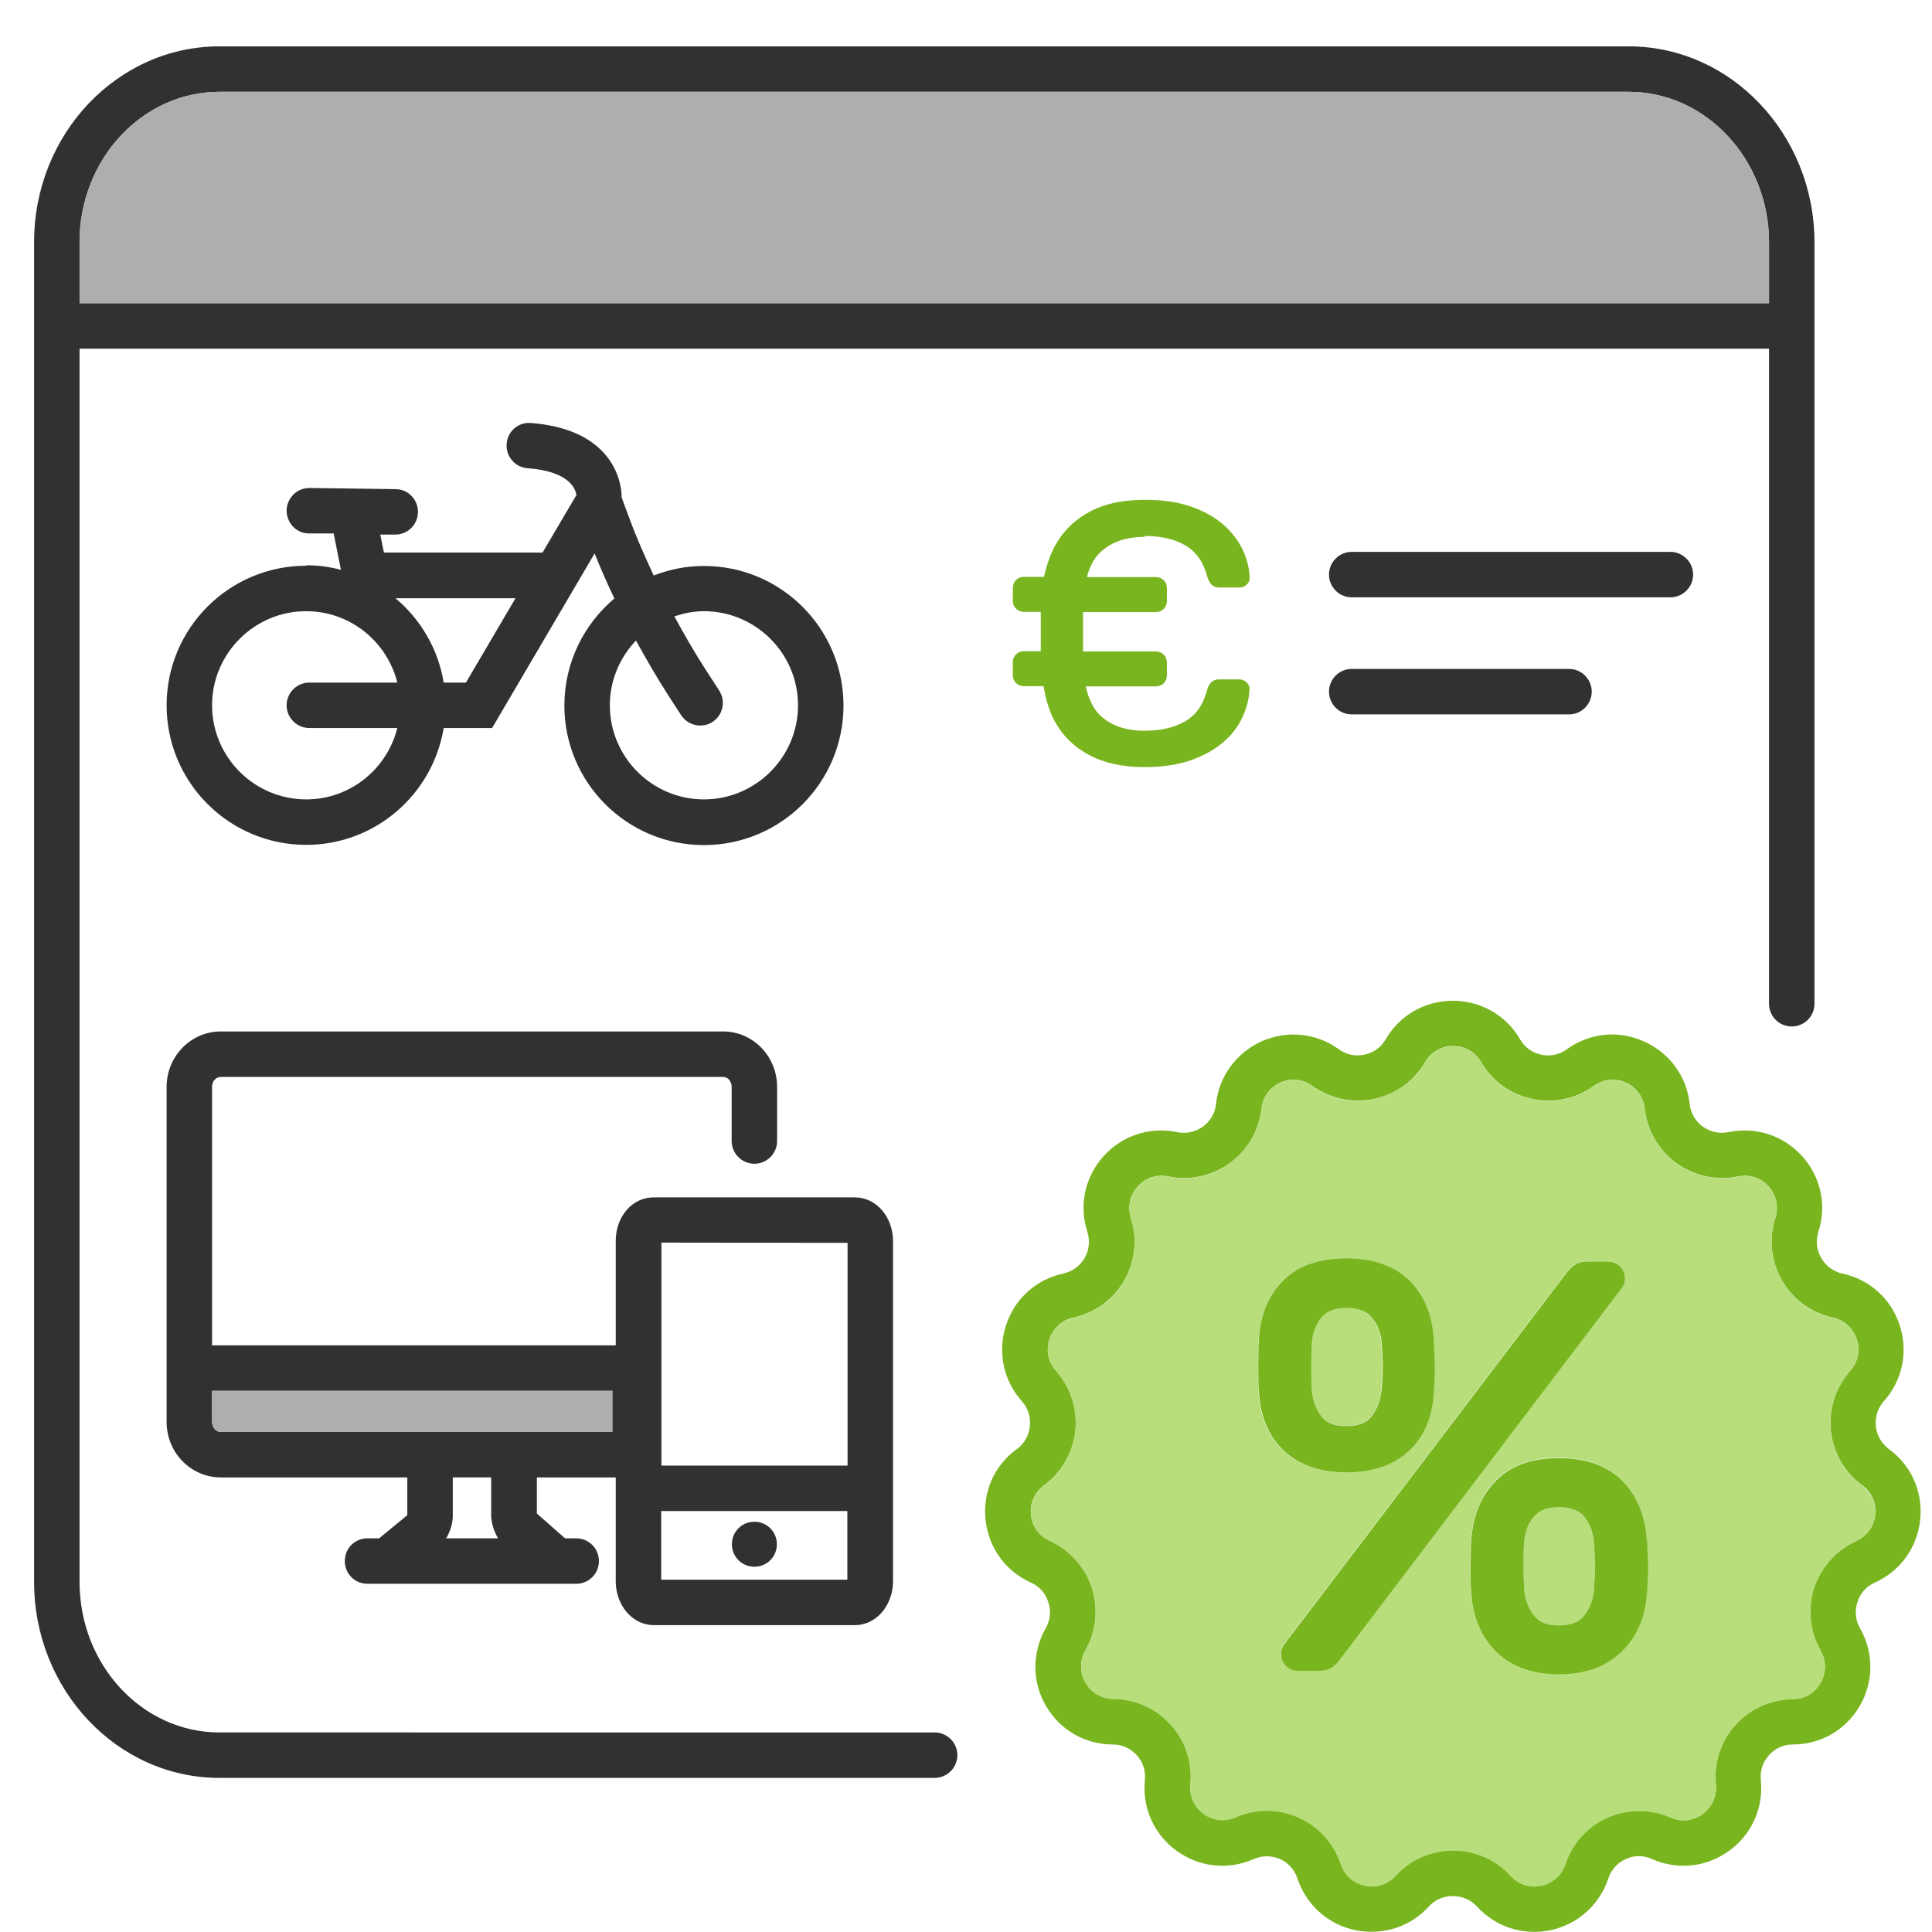
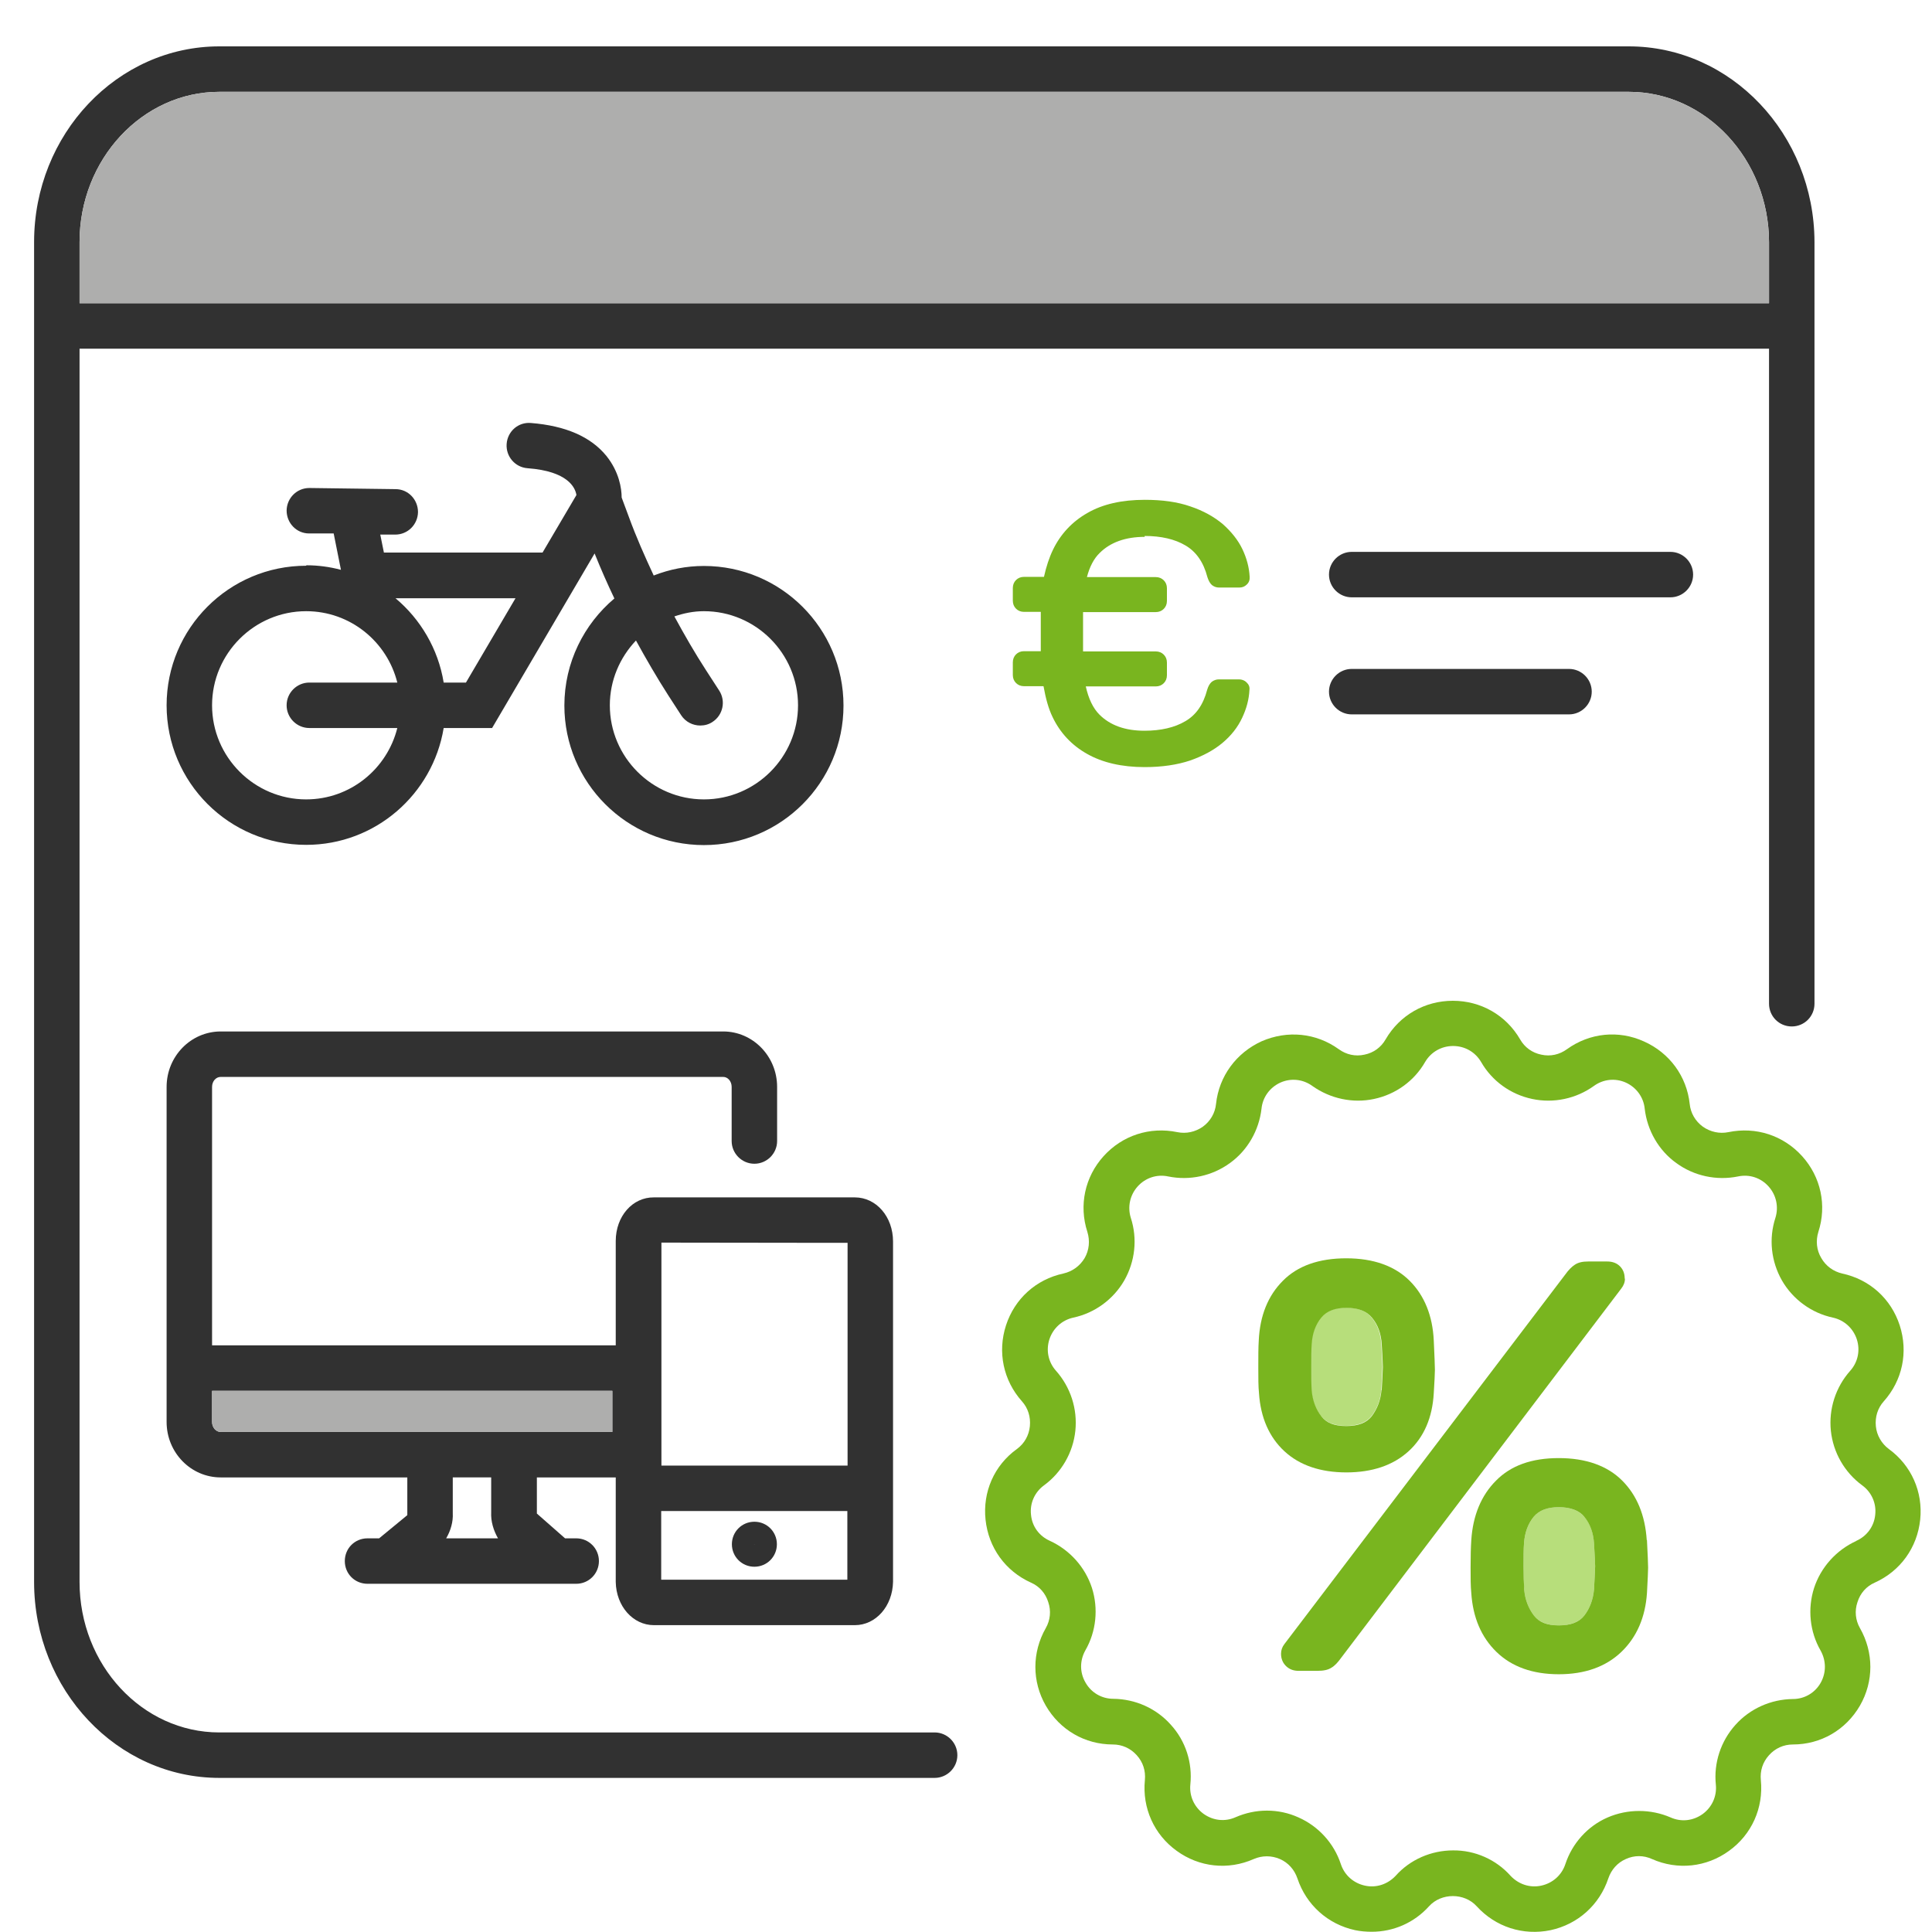
<svg xmlns="http://www.w3.org/2000/svg" id="Ebene_1" data-name="Ebene 1" width="29.99mm" height="29.99mm" viewBox="0 0 85 85">
  <defs>
    <style> .cls-1 { fill: #79b51f; } .cls-2 { fill: #313131; } .cls-3 { fill: #b7de7b; } .cls-4 { fill: #aeaead; } </style>
  </defs>
  <g>
    <path class="cls-1" d="m83.1,63.75c-.32-.24-.53-.6-.57-1-.04-.41.08-.8.35-1.1.82-.92,1.08-2.16.7-3.34-.38-1.17-1.32-2.02-2.53-2.28-.39-.09-.72-.33-.92-.68-.21-.35-.25-.76-.13-1.15.38-1.17.11-2.42-.71-3.33-.83-.92-2.04-1.31-3.25-1.06-.39.08-.79-.01-1.12-.24-.33-.24-.54-.6-.58-1-.13-1.22-.89-2.25-2.01-2.75-1.12-.51-2.39-.38-3.39.34-.33.24-.73.33-1.13.24-.4-.08-.73-.32-.93-.67-.62-1.07-1.73-1.7-2.96-1.7s-2.34.63-2.96,1.7c-.2.35-.53.59-.93.67-.4.09-.8,0-1.13-.24-1-.72-2.26-.84-3.39-.35-1.12.51-1.88,1.54-2.01,2.76-.04.4-.25.76-.58,1-.33.23-.73.32-1.12.24-1.21-.25-2.42.14-3.25,1.06-.82.91-1.09,2.16-.71,3.33.12.39.08.8-.12,1.15-.21.35-.54.59-.94.68-1.2.26-2.14,1.11-2.52,2.28-.38,1.17-.12,2.42.7,3.34.27.3.39.69.35,1.1-.04.4-.24.76-.57,1-1,.72-1.51,1.89-1.38,3.11.13,1.23.87,2.26,2,2.77.37.16.64.47.76.86.13.38.09.79-.11,1.14-.61,1.07-.61,2.35,0,3.41.62,1.07,1.72,1.71,2.95,1.71.41,0,.78.17,1.05.47.28.31.4.69.36,1.1-.12,1.22.4,2.39,1.4,3.11.99.72,2.26.86,3.39.36.37-.16.78-.16,1.15,0,.37.16.64.47.77.85.39,1.17,1.34,2.02,2.54,2.28.24.05.49.07.73.07.95,0,1.86-.39,2.52-1.12.54-.6,1.56-.6,2.1,0,.83.91,2.04,1.3,3.25,1.05,1.2-.26,2.15-1.11,2.54-2.28.13-.38.4-.69.77-.85.37-.17.78-.17,1.15,0,1.13.5,2.4.36,3.39-.36,1-.72,1.52-1.89,1.4-3.11-.04-.41.08-.79.36-1.1.27-.3.64-.47,1.05-.47,1.23,0,2.33-.64,2.95-1.71.61-1.06.61-2.34,0-3.41-.2-.35-.24-.76-.11-1.14.12-.39.39-.7.76-.86,1.13-.51,1.87-1.54,2-2.77.13-1.22-.39-2.39-1.38-3.11Zm-1.44,4.05c-.87.4-1.55,1.15-1.85,2.07-.29.91-.19,1.92.29,2.75.25.45.25.98,0,1.42-.25.44-.71.71-1.22.71-.96.01-1.89.42-2.53,1.14-.64.71-.96,1.67-.86,2.63.05.51-.17.99-.58,1.29-.42.3-.94.36-1.41.15-.88-.38-1.89-.38-2.77,0s-1.56,1.14-1.86,2.05c-.16.49-.56.84-1.06.95s-1-.06-1.35-.43c-.64-.72-1.57-1.13-2.53-1.12-.96,0-1.89.4-2.53,1.12-.35.37-.85.54-1.35.43s-.9-.46-1.06-.95c-.3-.91-.98-1.66-1.86-2.05-.44-.2-.91-.3-1.39-.3s-.94.1-1.38.29c-.47.21-.99.15-1.41-.15-.41-.3-.63-.78-.58-1.29.1-.96-.21-1.92-.86-2.63-.64-.72-1.56-1.13-2.53-1.14-.51,0-.97-.27-1.22-.71-.26-.44-.26-.97-.01-1.42.48-.83.58-1.84.29-2.75-.3-.92-.98-1.67-1.85-2.07-.47-.21-.78-.63-.83-1.14-.06-.51.16-1,.57-1.3.78-.57,1.28-1.45,1.38-2.4.1-.96-.21-1.92-.85-2.64-.34-.38-.45-.9-.29-1.39.16-.48.55-.84,1.05-.95.94-.2,1.76-.8,2.24-1.63.48-.84.59-1.84.29-2.76-.15-.48-.04-1,.3-1.38s.85-.55,1.35-.44c.94.19,1.93-.02,2.71-.59.78-.56,1.28-1.44,1.39-2.39.05-.51.37-.94.83-1.15.47-.21,1-.15,1.41.15.79.56,1.78.77,2.71.57.95-.2,1.77-.79,2.25-1.63.26-.44.72-.7,1.23-.7s.97.26,1.23.7c.48.84,1.3,1.43,2.25,1.63.94.2,1.93-.01,2.71-.57.41-.3.94-.36,1.41-.15.46.21.78.64.83,1.15.11.95.61,1.83,1.39,2.39.78.57,1.77.78,2.71.59.51-.11,1.01.06,1.35.44.34.38.45.9.3,1.38-.3.92-.19,1.92.29,2.76.48.83,1.3,1.43,2.24,1.63.5.11.89.47,1.05.95.16.49.05,1.01-.29,1.39-.64.72-.95,1.68-.85,2.64.1.95.6,1.83,1.38,2.4.41.3.63.79.57,1.3-.05.5-.36.93-.83,1.14Z" />
    <g>
      <path class="cls-3" d="m58.13,62.31c.23.28.58.42,1.09.42s.89-.14,1.12-.43c.24-.31.39-.7.43-1.15.03-.58.05-.93.05-1.02,0-.15-.02-.48-.05-1.01-.03-.46-.17-.85-.43-1.16-.24-.29-.61-.43-1.12-.43s-.87.14-1.11.43c-.25.31-.39.69-.42,1.16-.02.26-.02.6-.02,1.01s0,.74.02,1.04c.04.45.19.84.43,1.14h0Z" />
      <path class="cls-3" d="m69.71,66.74c-.24-.29-.61-.43-1.13-.43s-.87.14-1.11.43c-.25.31-.39.7-.42,1.16-.02.26-.02.6-.02,1.01s0,.74.03,1.04c.04.44.19.83.43,1.13.23.29.58.43,1.09.43s.89-.14,1.12-.43h0c.24-.31.39-.7.43-1.15.03-.58.05-.93.05-1.03,0-.15-.02-.48-.05-1.01-.03-.46-.17-.85-.42-1.16h0Z" />
-       <path class="cls-3" d="m81.93,65.36c-.78-.57-1.28-1.45-1.38-2.4-.1-.96.21-1.92.85-2.64.34-.38.45-.9.29-1.39-.16-.48-.55-.84-1.05-.95-.94-.2-1.76-.8-2.24-1.63-.48-.84-.59-1.84-.29-2.76.15-.48.04-1-.3-1.38s-.84-.55-1.35-.44c-.94.19-1.93-.02-2.71-.59-.78-.56-1.28-1.44-1.39-2.39-.05-.51-.37-.94-.83-1.15-.47-.21-1-.15-1.41.15-.78.56-1.77.77-2.71.57-.95-.2-1.77-.79-2.25-1.63-.26-.44-.72-.7-1.23-.7s-.97.26-1.23.7c-.48.84-1.3,1.43-2.25,1.63-.93.2-1.92-.01-2.71-.57-.41-.3-.94-.36-1.41-.15-.46.21-.78.64-.83,1.15-.11.95-.61,1.83-1.39,2.39-.78.57-1.77.78-2.71.59-.5-.11-1.01.06-1.35.44-.34.38-.45.9-.3,1.38.3.92.19,1.92-.29,2.76-.48.83-1.3,1.43-2.24,1.63-.5.11-.89.47-1.05.95-.16.49-.05,1.01.29,1.39.64.72.95,1.68.85,2.64-.1.95-.6,1.83-1.38,2.4-.41.3-.63.79-.57,1.3.05.51.36.93.83,1.14.87.4,1.55,1.15,1.85,2.07.29.91.19,1.92-.29,2.75-.25.45-.25.98.01,1.42.25.44.71.71,1.22.71.97,0,1.89.42,2.53,1.14.65.71.96,1.67.86,2.63-.05.51.17.99.58,1.29.42.3.94.36,1.41.15.44-.19.91-.29,1.38-.29s.95.1,1.39.3c.88.39,1.56,1.14,1.86,2.05.16.49.56.84,1.06.95s1-.06,1.35-.43c.64-.72,1.57-1.12,2.53-1.12.96,0,1.89.4,2.53,1.12.35.37.85.54,1.35.43s.9-.46,1.06-.95c.3-.91.98-1.66,1.86-2.05s1.89-.39,2.77,0c.47.21.99.15,1.41-.15.41-.3.63-.78.58-1.29-.1-.96.22-1.92.86-2.63.64-.72,1.57-1.13,2.53-1.14.51,0,.97-.27,1.22-.71.26-.44.26-.97,0-1.42-.48-.83-.58-1.84-.29-2.75.3-.92.98-1.67,1.85-2.07.47-.21.78-.64.83-1.14.06-.51-.16-1-.57-1.3Zm-26.55-4.07c-.02-.29-.03-.66-.03-1.12,0-.49,0-.89.02-1.19.05-1.09.41-1.98,1.06-2.63.65-.65,1.59-.99,2.79-.99s2.13.33,2.79.99c.65.65,1.01,1.53,1.06,2.63.03.67.05,1.1.05,1.29,0,.17-.02.51-.05,1.02-.05,1.08-.42,1.94-1.11,2.56-.68.62-1.6.93-2.74.93s-2.06-.31-2.73-.93-1.05-1.48-1.12-2.56h0Zm3.62,11.63c-.15.21-.29.35-.43.44-.15.09-.35.14-.62.14h-.83c-.21,0-.4-.07-.54-.2h0c-.15-.14-.23-.33-.23-.55,0-.16.05-.3.15-.43l12.35-16.25c.15-.21.29-.35.43-.44.15-.09.34-.14.59-.14h.83c.23,0,.42.07.56.21s.21.32.21.54c0,.16-.05.3-.16.43l-12.32,16.24h0Zm13.45-2.86c-.07,1.08-.45,1.95-1.13,2.6s-1.6.98-2.75.98-2.07-.33-2.74-.98c-.67-.65-1.04-1.52-1.11-2.6-.02-.29-.03-.66-.03-1.12,0-.49,0-.89.03-1.19.07-1.09.44-1.98,1.09-2.63.65-.65,1.58-.99,2.76-.99s2.13.33,2.79.99c.65.65,1.02,1.53,1.08,2.62.03.61.05,1.01.05,1.19,0,.17-.02.54-.05,1.11v.02Z" />
    </g>
    <g>
      <path class="cls-1" d="m59.23,64.78c1.14,0,2.06-.31,2.74-.93s1.05-1.48,1.11-2.56c.03-.51.05-.85.05-1.02,0-.19-.02-.61-.05-1.29-.05-1.09-.41-1.98-1.06-2.63s-1.59-.99-2.79-.99-2.14.33-2.79.99c-.65.65-1.01,1.53-1.06,2.63-.02.3-.02.7-.02,1.19,0,.46,0,.83.03,1.12.07,1.08.45,1.94,1.12,2.56.67.62,1.59.93,2.73.93h0Zm1.55-3.62c-.04.45-.19.83-.43,1.15-.23.29-.59.43-1.12.43s-.87-.14-1.09-.42c-.24-.3-.39-.69-.43-1.14-.02-.3-.02-.64-.02-1.04s0-.75.02-1.01c.03-.47.17-.85.42-1.16.24-.29.6-.43,1.11-.43s.88.14,1.12.43c.26.31.4.7.43,1.16.03.53.05.86.05,1.01,0,.1-.02.44-.05,1.02h0Z" />
      <path class="cls-1" d="m72.45,67.76c-.07-1.09-.43-1.97-1.08-2.62s-1.59-.99-2.79-.99-2.11.33-2.76.99c-.65.65-1.02,1.53-1.09,2.63-.02.3-.03.7-.03,1.19,0,.46,0,.83.03,1.12.07,1.08.44,1.95,1.11,2.6.67.65,1.59.98,2.74.98s2.07-.33,2.75-.98,1.06-1.53,1.13-2.6c.03-.57.05-.95.05-1.11,0-.19-.02-.58-.05-1.19v-.02Zm-2.32,2.17c-.04.45-.19.84-.43,1.15h0c-.23.29-.59.43-1.12.43s-.86-.14-1.09-.43c-.24-.31-.39-.69-.43-1.13-.02-.3-.03-.64-.03-1.04s0-.75.02-1.01c.03-.46.17-.85.42-1.16.24-.29.6-.43,1.11-.43s.9.14,1.13.43c.25.31.39.7.42,1.16.03.53.05.86.05,1.01,0,.1-.02.44-.05,1.03h0Z" />
      <path class="cls-1" d="m71.48,56.25c0-.22-.07-.4-.21-.54s-.33-.21-.56-.21h-.83c-.25,0-.44.04-.59.14-.14.09-.28.23-.43.44l-12.35,16.25c-.1.13-.15.27-.15.43,0,.22.08.41.23.55h0c.15.14.33.2.54.2h.83c.27,0,.47-.04.62-.14.14-.08.28-.23.43-.44l12.32-16.24c.1-.13.16-.27.16-.43h0Z" />
    </g>
  </g>
  <g>
    <path class="cls-2" d="m13.47,24.89c-3.39,0-6.14,2.75-6.14,6.14s2.75,6.14,6.14,6.14c3.05,0,5.57-2.23,6.05-5.14h2.13l4.51-7.68c.27.67.56,1.33.87,1.98-1.34,1.13-2.2,2.82-2.2,4.71,0,3.39,2.75,6.14,6.14,6.14s6.14-2.75,6.14-6.14-2.75-6.14-6.14-6.14c-.78,0-1.52.15-2.21.42-.39-.84-.77-1.69-1.09-2.57l-.32-.86c0-.4-.11-1.13-.67-1.83-.69-.85-1.81-1.33-3.32-1.45-.56-.05-1.03.37-1.07.92-.04.55.37,1.03.92,1.07,1.77.13,2.1.85,2.15,1.18l-1.49,2.53h-6.98l-.16-.79h.65s0,0,.01,0c.55,0,.99-.44,1-.99,0-.55-.43-1.01-.99-1.01l-3.78-.05h-.01c-.55,0-.99.44-1,.99,0,.55.43,1.01.99,1.01h1.08s.32,1.6.32,1.6c-.49-.13-1-.2-1.52-.2Zm17.5,2c2.28,0,4.14,1.86,4.14,4.14s-1.86,4.14-4.14,4.14-4.14-1.86-4.14-4.14c0-1.1.44-2.1,1.15-2.85.45.82.92,1.63,1.42,2.41l.57.88c.19.29.51.45.84.45.19,0,.38-.05.54-.16.46-.3.59-.92.29-1.38l-.57-.88c-.5-.77-.96-1.57-1.4-2.38.41-.14.84-.23,1.3-.23Zm-17.5,8.28c-2.28,0-4.14-1.86-4.14-4.14s1.86-4.14,4.14-4.14c1.94,0,3.56,1.34,4.01,3.14h-3.87c-.55,0-1,.45-1,1s.45,1,1,1h3.87c-.45,1.8-2.07,3.14-4.01,3.14Zm9.21-8.85l-2.18,3.71h-.98c-.24-1.48-1.02-2.79-2.12-3.71h5.28Z" />
    <path class="cls-2" d="m71.66,2.04H9.65C5.16,2.04,1.5,5.9,1.5,10.65v58.95c0,4.75,3.66,8.62,8.15,8.62h31.47c.55,0,1-.45,1-1s-.45-1-1-1H9.65c-3.39,0-6.15-2.97-6.15-6.62V15.34h74.33v28.82c0,.55.44,1,1,1s1-.45,1-1V10.65c-.01-4.75-3.68-8.61-8.17-8.61Zm6.17,11.3H3.5v-2.69c0-3.64,2.76-6.61,6.15-6.61h62.01c3.39,0,6.16,2.97,6.17,6.61v2.69Z" />
    <path class="cls-4" d="m77.83,10.65v2.69H3.5v-2.69c0-3.64,2.76-6.61,6.15-6.61h62.01c3.39,0,6.16,2.97,6.17,6.61Z" />
    <path class="cls-2" d="m37.61,52.68h-8.84c-.94-.01-1.68.83-1.68,1.92v4.59H9.33v-11.37c0-.25.17-.44.38-.44h22.11c.2,0,.37.19.37.44v2.38c0,.55.45,1,1,1s1-.45,1-1v-2.38c0-1.35-1.07-2.44-2.37-2.44H9.71c-1.31,0-2.38,1.09-2.38,2.44v14.74c0,1.35,1.07,2.44,2.38,2.44h8.21v1.66s-1.24,1.02-1.24,1.02h-.51c-.56,0-1,.44-1,1s.44,1,1,1h9.18c.56,0,1-.45,1-1s-.44-1-1-1h-.49l-1.24-1.09v-1.59s3.47,0,3.47,0v4.6c.02,1.07.76,1.9,1.68,1.9h8.84c.92,0,1.66-.83,1.68-1.91v-14.97c0-1.09-.74-1.94-1.68-1.94Zm-17.98,15c.2-.34.31-.73.29-1.1v-1.58h1.69v1.53c-.02.4.1.8.3,1.15h-2.28Zm7.31-4.68H9.71c-.21,0-.38-.2-.38-.44v-1.37h17.61v1.81Zm10.33,6.5h-8.18v-3.02h8.19v3.02Zm.01-5.02h-8.18v-9.81s7.49.01,7.49.01h.7v9.8Z" />
    <path class="cls-4" d="m26.94,61.19v1.81H9.71c-.21,0-.38-.2-.38-.44v-1.37h17.61Z" />
    <path class="cls-2" d="m33.19,66.95c-.55,0-.99.44-.99.99s.44.99.99.99.99-.44.99-.99-.44-.99-.99-.99Zm0,1s-.01,0-.01-.01h.5-.49Z" />
    <path class="cls-2" d="m73.49,24.28h-14.02c-.55,0-1,.45-1,1s.45,1,1,1h14.02c.55,0,1-.45,1-1s-.45-1-1-1Z" />
    <path class="cls-2" d="m69.03,29.43h-9.56c-.55,0-1,.45-1,1s.45,1,1,1h9.56c.55,0,1-.45,1-1s-.45-1-1-1Z" />
  </g>
  <path class="cls-1" d="m50.36,23.58c.72,0,1.33.14,1.8.42.46.27.79.73.96,1.39.05.16.12.28.2.35.09.07.19.11.32.11h.88c.13,0,.24-.04.33-.13.1-.09.14-.21.13-.34-.02-.41-.13-.82-.32-1.22-.19-.4-.49-.77-.86-1.1-.38-.32-.86-.59-1.43-.78-.57-.2-1.24-.29-2-.29-1.01,0-1.86.19-2.53.58-.67.38-1.18.93-1.51,1.61-.17.35-.3.75-.4,1.2h-.88c-.14,0-.26.05-.35.14s-.14.21-.14.35v.56c0,.14.05.26.14.35.09.09.21.14.35.14h.74v1.73h-.74c-.14,0-.26.05-.35.14-.09.09-.14.21-.14.35v.56c0,.14.05.26.14.35.09.09.21.14.35.14h.86c.1.55.22.99.4,1.36.33.69.84,1.24,1.52,1.62.67.38,1.52.58,2.53.58.76,0,1.43-.1,2-.29.57-.2,1.05-.46,1.43-.78.38-.32.67-.69.86-1.1.19-.4.3-.81.32-1.22.02-.14-.03-.25-.13-.34-.09-.09-.21-.13-.33-.13h-.88c-.12,0-.23.04-.32.11-.08.07-.15.18-.2.35-.17.65-.49,1.11-.96,1.38-.47.28-1.08.42-1.8.42-.85,0-1.51-.24-1.98-.71-.28-.28-.48-.7-.6-1.24h3.08c.14,0,.26-.05.35-.14.09-.09.14-.21.14-.35v-.56c0-.14-.05-.26-.14-.35-.09-.09-.21-.14-.35-.14h-3.2v-1.73h3.2c.14,0,.26-.05.35-.14.09-.09.14-.21.14-.35v-.56c0-.14-.05-.26-.14-.35-.09-.09-.21-.14-.35-.14h-3.03c.12-.46.31-.82.56-1.06.47-.47,1.14-.71,1.98-.71Z" />
</svg>